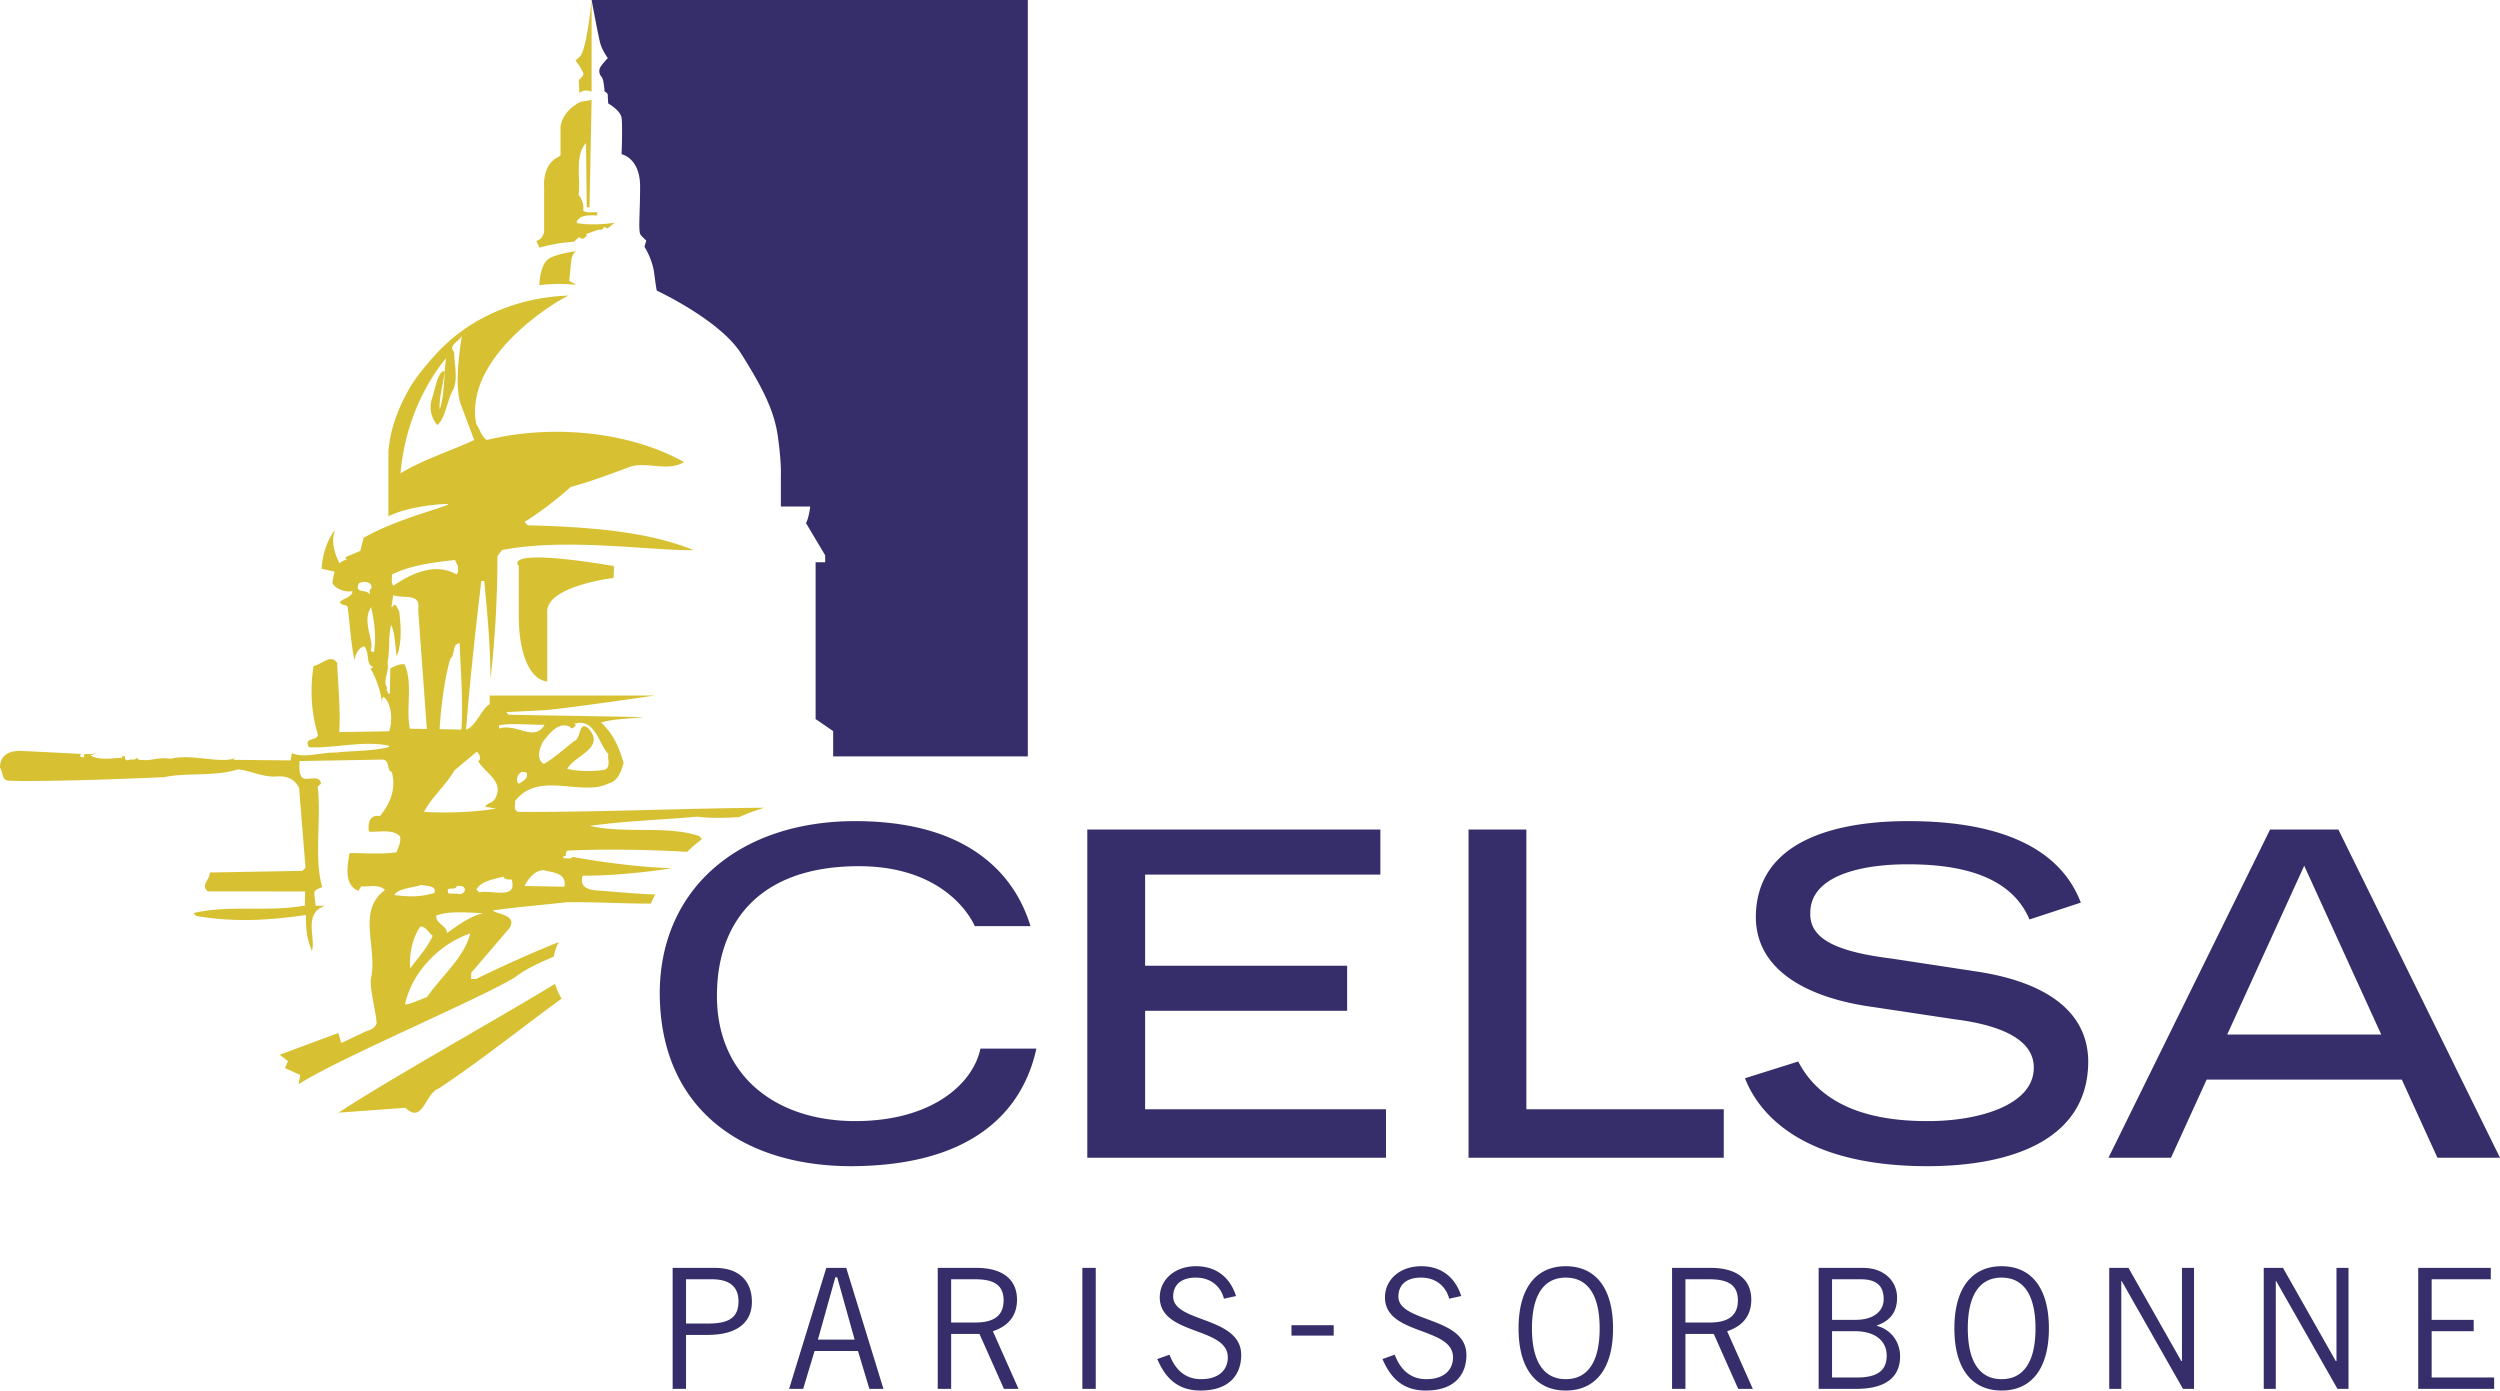
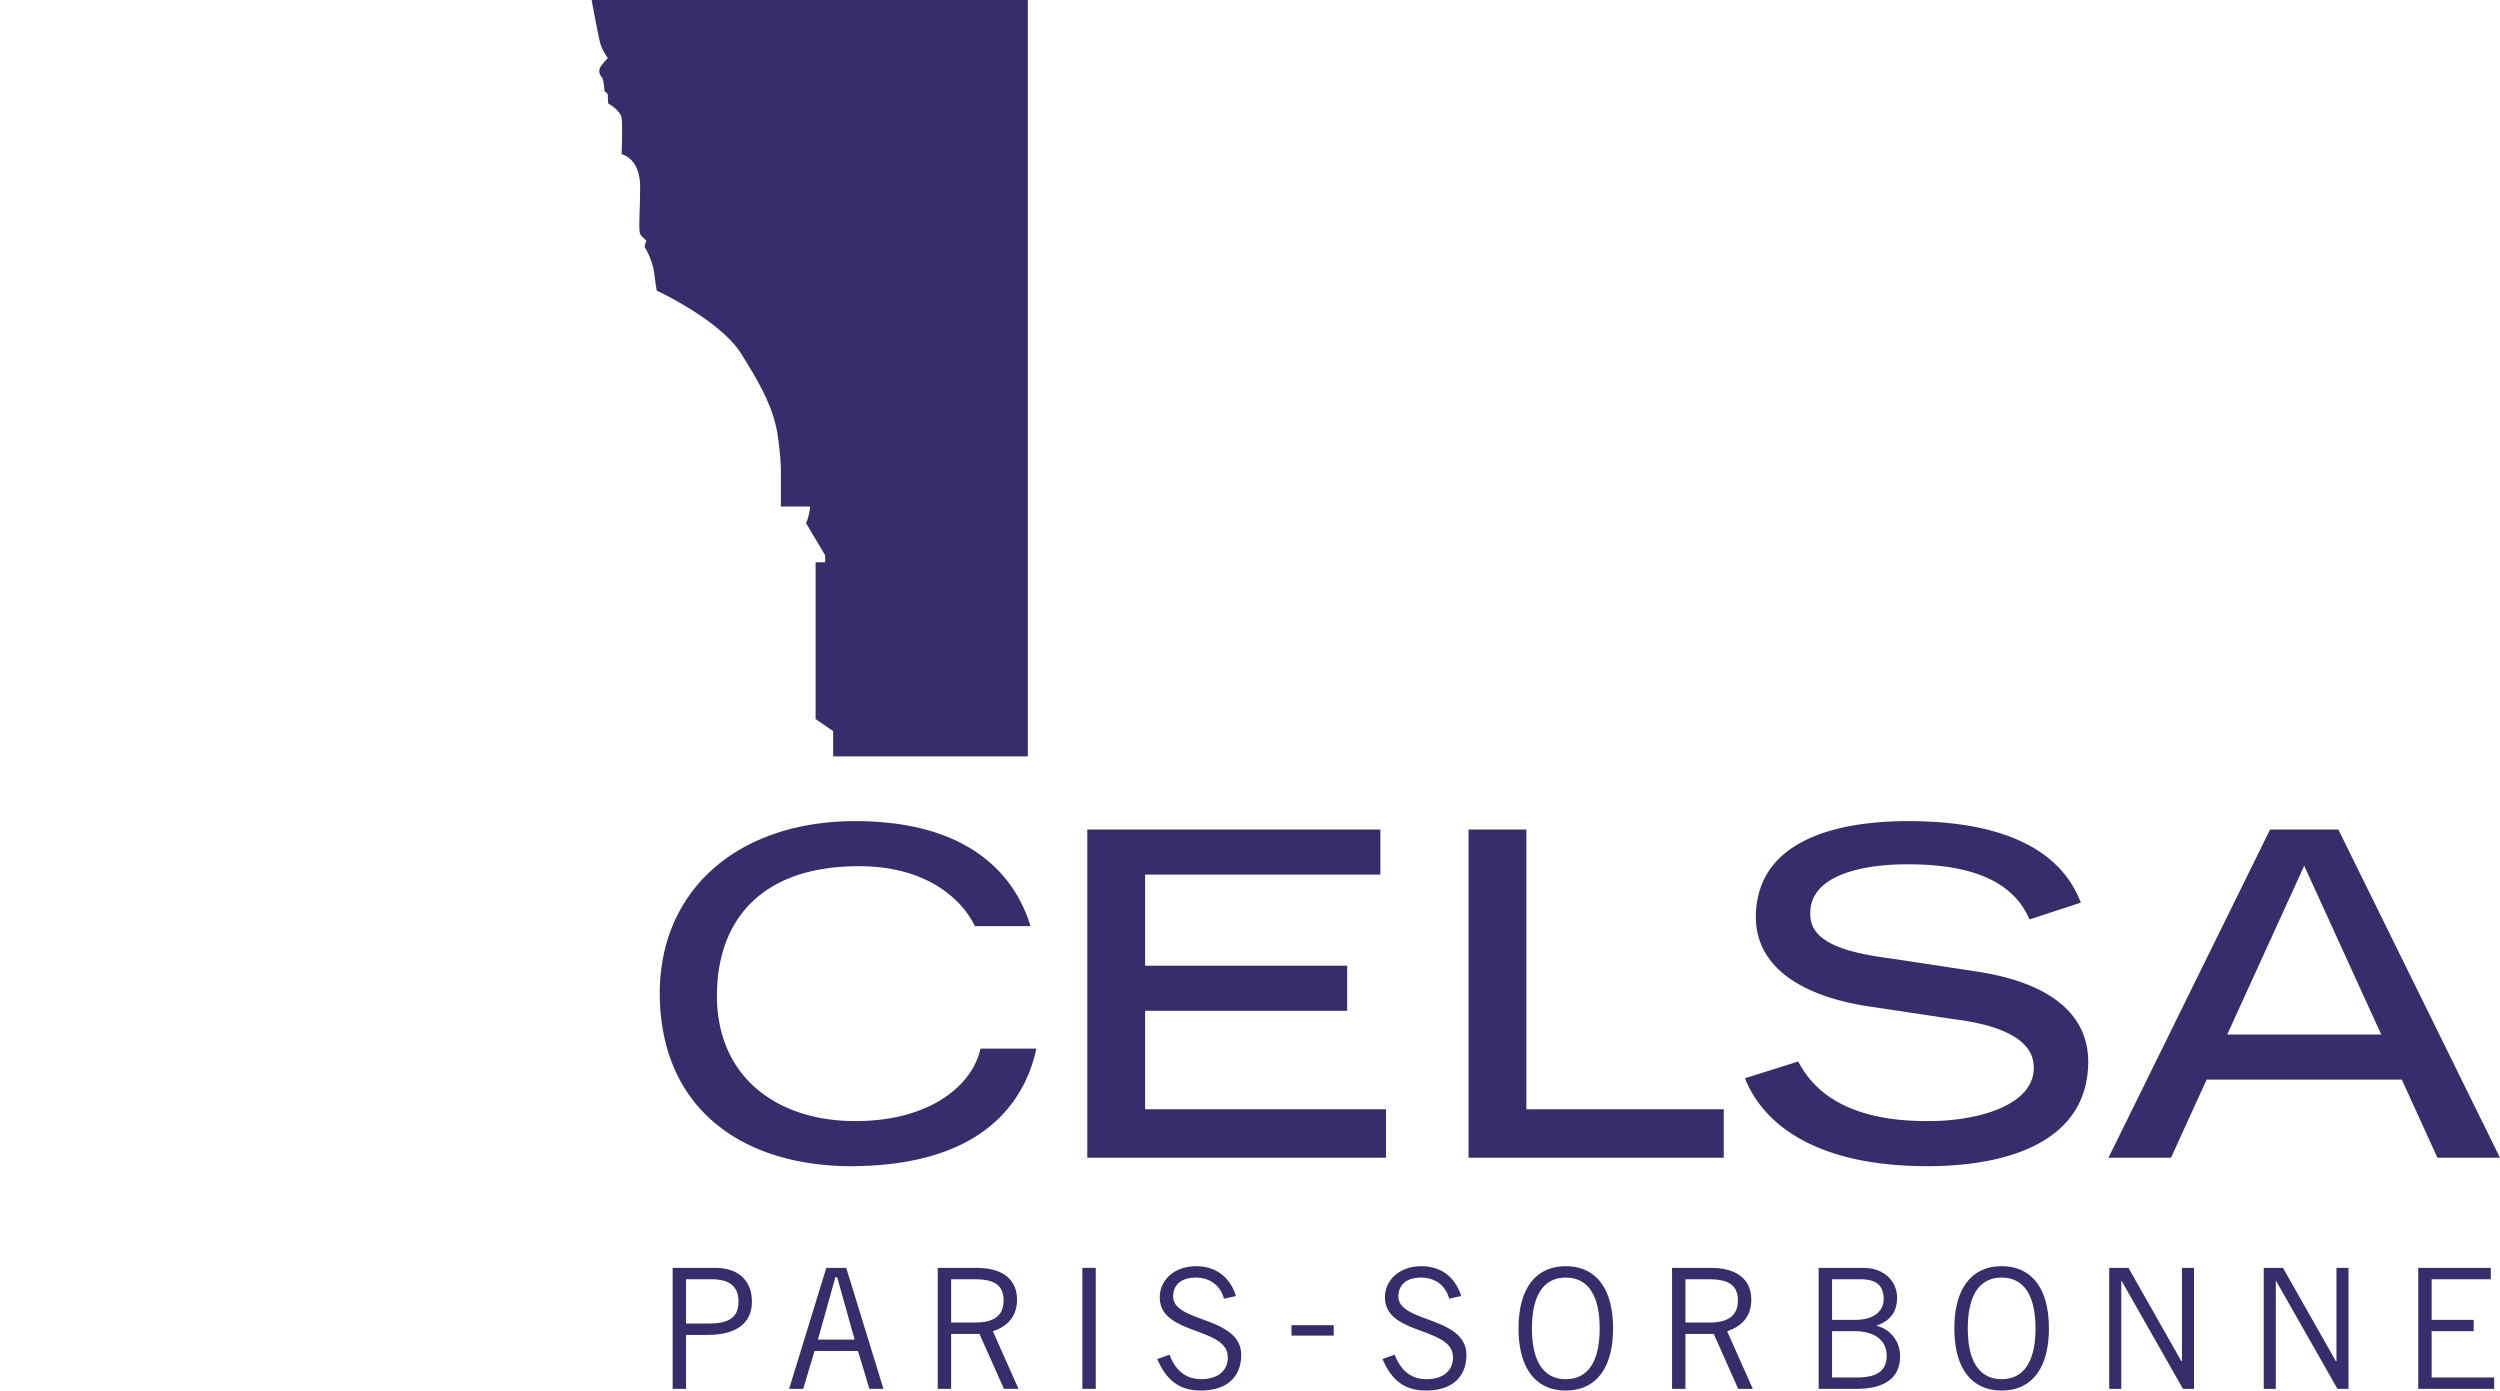
<svg xmlns="http://www.w3.org/2000/svg" viewBox="0 0 600 333.727">
-   <path d="M132.521 236.538c-11.848 7.264-39.153 22.506-51.266 30.502l16.027-1.167c4.29 4.054 4.673-3.512 8.087-4.673 10.09-6.717 19.592-14.36 29.413-21.53a14.431 14.431 0 0 1-1.571-3.54c-.227.135-.467.28-.69.408zM138.247 60.3c-2.546.347-4.986.927-6.287 1.637-2.502 1.356-2.502 6.515-2.502 6.515 3.431-.469 6.726-.307 8.853-.1-.556-.324-1.114-.649-1.69-.911l.478-4.93c.17-1.094.6-1.775 1.148-2.21zm-.486-2.278s.985-.96 1.317-1.117c.726.922 1.527-.1 1.812-.424l-.31-.257c1.181-.368 2.686-1.128 3.47-1.117.542.246.713-.457 1.106-.686.154.162.385.474.78.33l1.61-1.33c-2.198.42-6.53.66-9.113.1l.006-.39c.81-1.552 3.007-1.519 4.883-1.407l.014-.782c-1.094-.1-2.434.269-3.361-.374.184-1.563-.268-2.747-1.112-3.78.537-3.674-1.01-9.58 1.784-12.434l.17 15.349.66.112.51-25.818-2.638.441c-4.734 2.368-4.821 6.097-4.821 6.097v6.734l-.46.363c-4 1.82-3.482 7.19-3.482 7.19V55.6s-.14 1.094-.957 1.776l-.888.48.745 1.585c3.02-.893 5.989-1.272 8.275-1.418zm1.147-38.838l.142 3.15s1.218-1.145 2.937-.291V0s-1.147 11.881-2.792 13.534l-1.074.994s1.215 1.435 1.932 3.227c0 0-.288.782-1.145 1.43zm-14.553 175.67c-1.248-.492-.597-1.659-.74-2.597 3.683-4.819 9.414-3.775 14.687-3.356 2.773.218 5.417.263 7.571-.803a3.992 3.992 0 0 0 1.7-.866c1.4-1.206 2.102-4.076 2.08-4.154-1.024-3.54-2.383-6.93-5.405-9.67 1.22-.358 2.497-.576 3.789-.726 2.136-.252 4.327-.325 6.429-.581l-6.935-.123-8.561-.15-16.873-.29-.614-.638c3.182-.144 7.397-.34 9.198-.463 5.123-.363 26.449-3.512 26.449-3.512h-39.62v2.094c-1.954 1.039-3.193 5.27-5.667 6.102.902-11.272 2.306-24.343 3.68-35.683l.708.012c.59 6.515 1.527 15.622 1.466 23.695 1.108-9.614 1.673-19.486 1.695-29.675l1.12-1.469c15.52-3.037 36.922.313 45.947.017-8.95-3.6-20.284-5.482-39.806-5.946l-.768-.798c3.803-2.362 7.853-5.511 11.12-8.425 5.038-1.33 9.779-3.206 14.75-4.998 4.395-.876 8.669 1.312 12.406-.955-3.52-1.976-7.42-3.534-11.53-4.7-11.384-3.228-24.415-3.396-35.81-.598-1.472-1.044-1.6-2.618-2.519-3.808-3.188-16.71 20.793-30.535 22.27-30.853-12.484.374-23.593 5.388-31.027 13.092 0 0-5.028 5.098-7.495 9.548-2.546 4.59-4.426 9.492-4.838 14.785v15.56s3.606-2.104 12.006-2.864c8.398-.759-8.02 2.29-17.945 8.018l-.809 3.149-3.266 1.362c-.117.112-.24.223-.343.341l.384.402c-.737.128-1.3.446-1.744.876-1.097-2.155-2.17-5.298-1.064-8.062 0 0-2.864 3.238-3.247 9.346l3.146.715c-.315.955-.449 1.954-.558 2.708.6 1.418 3.252 2.328 4.824 1.96-.103 1.49-2.066 1.613-3.023 2.612.377.95 1.401.498 1.862 1.134.553 4.244.781 9.029 1.659 12.803.253-1.25.756-2.881 2.33-3.328 1.455 1.91.24 4.238 2.105 4.975-.159.15-.32.463-.709.302.46.474 2.811 5.142 2.828 8.748.087-.703-.212-1.49.422-1.876 1.856 1.446 2.255 5.45 1.345 8.258l-11.993.185c.327-5.249-.282-10.978-.497-16.55-1.446-2.378-3.771.402-5.656.682-.876 5.237-.58 10.965.82 15.773 1.135 2.607-3.542.954-1.942 3.73 6.108.346 12.725-1.659 19.21-.369l-.009.312c-3.542 1.04-9.5.933-12.797 1.346-3.606-.067-7.473 1.435-10.505.129 0 0-.22 1.211-.307 1.753l-13.73-.14.4-.385c-3.63 1.35-10.251-1.117-15.444.123-2.973-.442-5.109.62-6.745.273-.647.223-1.362-.29-1.557-.597l-.006.184c-.246.62-1.024.212-1.493.363-1.815.67-.84-1.43-1.48-.81l-.391-.005-.005.385c-2.156-.011-5.028.71-7.516-.52.871-.614.941-.139 1.195-1.077-.418 1.564-3.447-.217-2.69 1.446-.392-.005-.942.061-1.093-.413l.322-.386-14.498-.73c-2.82-.051-5.033 1.005-5.008 4.064.768 1.027.338 3.138 2.22 3.094.935.033 1.864.055 2.788.077 11.446.023 23.671-.48 34.388-.91 5.193-1.161 12.23-.1 17.671-1.88 2.778.222 6.187 1.936 9.143 1.707 2.29-.184 4.31.307 5.567 2.725l1.547 19.229-.796.692-22.189.396c.126 1.726-2.325 2.938-.471 4.534l23.358.017-.056 3.372c-8.889 1.648-17.716-.234-26.764 1.804l.695.715c9.53 1.58 17.616 1.016 26.34-.246-.059 3.528.215 5.65 1.418 8.649.994-2.96-2.194-9.13 3.168-10.838l-2.275-.039-.337-2.982c.175-1.1 1.272-1.082 1.906-1.54-1.996-6.852-.187-16.226-1.066-24.081l.795-.687c-.354-2.127-2.73-.837-4.134-1.25-1.323-.498-1.044-2.915-1.021-4.171l19.912-.358c1.88.184.896 2.524 2.22 3.015 1.11 3.859-.366 7.6-2.848 10.53-2.42-.352-2.925 1.52-2.652 3.718 1.641.341 5.737-.842 7.507 1.223.209 1.424-.441 2.508-.852 3.753-3.615.563-8.47.167-11.29.195-.521 2.97-1.392 7.733 2.114 9.05l.723-1.083c1.88.263 3.774-.642 5.628.804l-.315.386c-6.36 4.986-1.338 13.774-3.035 21.032-.32 2.362 1.287 8.102 1.376 10.687-.326.854-1.08 1.524-2.537 1.892l-5.919 2.814-.731-2.395-14.081 5.22 1.999 1.514-.712 1.68 3.649 1.681-.408 2.205c9.927-6.331 41.724-19.681 51.825-25.571 2.735-2.167 6.094-3.613 9.44-5.065a13.893 13.893 0 0 1 1.17-3.495c-6.76 2.748-14.041 6.014-19.831 8.878l-1.176-.017.028-1.49 9.202-10.738c1.937-3.255-3.314-3.271-4.003-4.22 5.345-.77 11.777-1.285 17.67-1.966 6.826-.084 13.415.352 20.232.33.335-.743.69-1.469 1.063-2.189-4.971-.145-12.006-.86-14.424-1-1.645-.217-3.076-.692-3.171-2.222-.02-.362.03-.787.175-1.278 6.508.033 15.539-.826 21.437-1.82-8.098-.14-20.005-1.921-23.634-2.68-.418.01-.659.262-.709.374-.706-.168-1.493.212-1.876-.425 1.497-.44.165-.469 1.126-1.468.658-.034 1.345-.067 2.043-.09 7.903-.295 17.95-.145 26.686.386.158-.156.31-.318.474-.475a41.953 41.953 0 0 1 3.062-2.568c-.215-.374-.51-.681-.915-.86-1.597-.497-3.253-.81-4.944-1.01-2.9-.34-5.919-.347-8.967-.363-4.04-.028-8.135-.073-12.085-.967.63-.089 1.267-.161 1.9-.24 8.225-1.038 16.7-1.294 23.775-1.97h.016c3.211.374 6.65.34 10.17.106 1.899-.855 3.911-1.592 6.01-2.245-19.091.123-39.423 1.078-59.057.994zm-38.237-54.835c.952-.609 3.302-.57 3.037 1.228-.712.224-.332 1.017-.416 1.486-.603-1.502-3.763-.067-2.62-2.714zm3.626 16.516l-.818-.324c1.095-2.284-2.233-6.974.148-10.497.743 3.423 1.32 7.242.67 10.82zm34.728 31.58c-.927-.8-.092-3.686 1.927-2.63.525 1.418-1.214 2.17-1.927 2.63zm12.234-13.736c.231.24.382.475.775.402l.718-.687-.307-.402c4.885-1.407 5.717 4.724 8.104 7.275-.044.235-.053.48-.041.737.047 1.128.43 2.395-.727 3.01-.312.055-.627.1-.954.145-2.627.335-5.634.229-8.138-.302 1.7-3.26 9.338-5.008 5.109-9.709-2.393-2.16-1.77 2.557-3.426 2.998-2.384 1.837-4.695 3.992-7.305 5.516-1.938-1.211-.952-3.935-.22-5.331 1.52-1.938 3.69-4.88 6.412-3.652zm-16.929-.296c2.914-.575 6.823-.117 10.899-.123-2.505 4.266-6.73-.513-10.91.905l.011-.782zm-5.36 6.331c.62.48.843 1.111.748 1.894l-.396.385c1.825 3.093 6.417 4.89 3.994 9.083-.645 1.011-1.739.832-2.303 1.843l2.58.436c-4.72.86-11.78 1.127-17.261.798 1.708-3.417 5.284-6.416 7.306-9.983l5.332-4.456zm-2.876 32.897c.115 1.072-.957 1.452-1.884 1.173l-1.999-.039c-.893-2.144 1.474-.374 2.033-1.831.664.017 1.6-.106 1.85.697zm-6.044-38.307c.319-4.93 1.061-11.58 2.566-16.884 1.273-1 .38-3.68 2.258-3.718.207 6.348.863 13.573.428 20.697l-5.252-.095zm-9.371-61.417c.985-11.378 5.483-20.97 10.927-27.626-.56 4.104-.316 8.822-1.517 12.317-.245-2.507.805-6.007 1.184-9.162-1.566-.363-2.289 4.31-3.107 6.772-.773 2.457.237 4.908 1.326 6.109 1.965-1.441 2.326-5.941 3.864-8.554 1.181-2.635.157-6.527.212-8.833l-.488-.888c-.174-1.256 1.775-1.926 2.314-3.155-.495 3.53-1.745 11.257-.388 16.126l3.352 8.905c-5.55 2.619-12.062 4.606-17.68 7.99zm-2.052 24.299c4.584-2.266 9.846-2.88 15.108-3.495l.757 1.575c-.087.625.21 1.496-.424 1.875-5.12-2.908-10.815-.19-15.095 2.72-.62-.642-.284-1.81-.346-2.675zm-.394 22.568l-.108 6.036-.391-.006c-.226-.804-.36-.804-.419-.726-.04.157-.042.056 0 0 .028-.111.073-.324.134-.77-1.15-1.508.611-3.752.103-6.03.681-3.205.103-5.807.86-9 .988 1.976.932 5.03 1.36 7.548 1.311-3.193.994-7.51.583-10.887-.464-.48-.45-1.184-1.069-1.508l-.799.692.445-2.97c2.18.972 6.752-.748 5.973 3.473l2.088 28.648-4.075-.073c-1.01-4.952.82-11.032-1.298-15.465-1.486-.179-3.387 1.038-3.387 1.038zm7.396 51.936c1.063.285 3.863.067 3.165 1.921-3.615 1.005-5.745.966-9.603.502 1.097-1.714 4.294-1.658 6.438-2.423zm2.771 12.206c-1.225 2.802-3.542 5.27-5.39 7.822-.34-2.987.525-7.515 2.448-10.067 1.335.022 1.935 1.519 2.942 2.245zm-1.353 14.712c-1.815.597-3.794 1.658-5.285 1.792 1.544-7.655 8.33-14.673 15.662-17.051-1.514 5.85-7.08 10.379-10.377 15.259zm4.734-15.36c.266-1.641-2.858-2.401-2.512-4.199 3.314-1.35 9.173-.563 11.298-.586-3.306.748-6.008 2.875-8.786 4.785zm7.764-9.799l-.656-.68c1.237-2.112 4.31-2.458 6.451-3.083.383.804 1.321.686 1.986.698 1.515 4.958-4.708 2.445-7.781 3.065zm20.463-1.345l-9.59-.163c.827-1.585 2.465-3.824 4.596-3.785 2.255.575 5.586.631 4.994 3.948zm-4.118-49.223v-16.817c0-6.165 15.896-8.051 15.896-8.051s.24-2.848 0-2.887c-27.654-4.573-22.73 0-22.73 0v12.233c0 5.706 1.354 14.707 6.834 15.522z" fill="#d7c132" />
  <path d="M171.568 304.292h-10.134v29.033h3.216v-12.947h5.148c7.32 0 10.658-3.138 10.658-7.962 0-4.584-2.694-8.124-8.888-8.124zm-1.45 13.35h-5.468v-10.614h6.195c4.343 0 6.392 1.848 6.392 5.304 0 3.462-1.769 5.31-7.118 5.31zm28.194-13.35l-8.927 29.033h3.377l2.736-9.09h10.416l2.736 9.09h3.378l-8.928-29.033h-4.788zm-2.01 17.213l4.182-14.963h.444l4.181 14.963h-8.807zm47.78-9.575c0-4.824-3.42-7.638-9.693-7.638h-9.333v29.033h3.219v-13.187h6.795l5.873 13.187h3.498l-6.152-13.835c3.42-1.123 5.793-3.456 5.793-7.56zm-9.978 5.472h-5.829v-10.374h5.79c4.143 0 6.798 1.162 6.798 5.064 0 3.663-2.331 5.31-6.76 5.31zm25.66 15.923h3.217v-29.033h-3.216v29.033zm21.798-22.199c.04-2.892 2.05-4.5 5.427-4.5 3.74 0 6.036 2.25 6.76 5.064l2.894-.642c-1.527-4.785-5.067-7.158-9.57-7.158-5.231 0-8.73 3.294-8.73 7.482 0 9.167 16.33 6.995 16.33 14.394 0 2.976-2.131 5.231-6.394 5.231-4.266 0-6.437-2.82-7.602-5.873l-2.936 1.044c1.527 3.462 4.023 7.56 10.376 7.56 7.4 0 9.774-4.3 9.774-8.527 0-9.33-16.41-7.72-16.329-14.075zm28.391 9.42h10.134v-2.497h-10.134v2.496zm25.662-9.42c.039-2.892 2.049-4.5 5.426-4.5 3.741 0 6.036 2.25 6.762 5.064l2.892-.642c-1.53-4.785-5.07-7.158-9.57-7.158-5.232 0-8.732 3.294-8.732 7.482 0 9.167 16.331 6.995 16.331 14.394 0 2.976-2.133 5.231-6.393 5.231-4.265 0-6.438-2.82-7.604-5.873l-2.937 1.044c1.53 3.462 4.026 7.56 10.38 7.56 7.397 0 9.77-4.3 9.77-8.527 0-9.33-16.409-7.72-16.325-14.075zm40.172-7.236c-7.114 0-11.334 5.226-11.334 14.919 0 9.692 4.22 14.918 11.334 14.918 7.124 0 11.345-5.226 11.345-14.918 0-9.693-4.22-14.919-11.345-14.919zm0 27.107c-5.103 0-8.118-3.941-8.118-12.188s3.015-12.183 8.118-12.183c5.114 0 8.13 3.936 8.13 12.183s-3.016 12.188-8.13 12.188zm44.521-19.067c0-4.824-3.417-7.638-9.692-7.638h-9.325v29.033h3.216v-13.187h6.795l5.869 13.187h3.506l-6.159-13.835c3.423-1.123 5.79-3.456 5.79-7.56zm-9.971 5.472h-5.83v-10.374h5.79c4.143 0 6.795 1.162 6.795 5.064 0 3.663-2.334 5.31-6.755 5.31zm40.099.804l-.045-.079c3.5-1.205 4.908-3.5 4.908-6.677 0-3.942-3.054-7.158-8.124-7.158h-10.698v29.033h9.012c7.884 0 10.536-3.456 10.536-7.8 0-3.617-2.334-6.515-5.59-7.32zm-10.743-11.178h6.919c3.7 0 5.47 1.524 5.47 4.785 0 2.45-1.892 4.947-6.755 4.947h-5.634v-9.732zm6.036 23.567h-6.036V319.49h5.55c4.59 0 7.56 2.178 7.56 5.873 0 3.619-2.328 5.232-7.074 5.232zm34.667-26.705c-7.118 0-11.345 5.226-11.345 14.919 0 9.692 4.227 14.918 11.345 14.918 7.119 0 11.34-5.226 11.34-14.918 0-9.693-4.221-14.919-11.34-14.919zm0 27.107c-5.109 0-8.123-3.941-8.123-12.188s3.014-12.183 8.123-12.183c5.103 0 8.124 3.936 8.124 12.183s-3.021 12.188-8.124 12.188zm43.27-4.344h-.155l-12.674-22.361h-4.623v29.033h2.897V307.43h.084l14.718 25.895h2.652v-29.033h-2.898v22.361zm37.086 0h-.163l-12.668-22.361h-4.623v29.033h2.892V307.43h.078l14.723 25.895h2.652v-29.033h-2.891v22.361zm22.845-7.163h10.091v-2.73h-10.091v-9.732h14.196v-2.736h-17.42v29.033h18.226v-2.73h-15.002V319.49zM177.833 84.81c5.047 8.012 8.009 13.668 8.88 20.111.87 6.444.695 9.056.695 9.056v7.594h7.035s-.248 2.557-1.003 3.97l4.601 7.732v1.676h-2.297v37.625l4.212 2.893v6.069h46.719V0H141.987c.648 3.484 1.781 9.47 2.147 10.63.522 1.653 1.74 3.306 1.74 3.306s-1.653 1.742-1.916 2.44c-.26.698-.086 1.569.436 2.088.522.525.698 3.484.698 3.484s.781.346.781.871c0 .52.09 2.004.09 2.004s2.959 1.653 3.221 3.484c.26 1.826 0 8.705 0 8.705s4.44.865 4.44 7.75c0 6.878-.523 10.881.175 11.663a14.5 14.5 0 0 0 1.304 1.307l-.433 1.485s1.915 2.959 2.35 6.438c.436 3.49.61 4.092.61 4.092s15.15 7.057 20.203 15.064zm27.41 184.25c-9.198 0-17.472-2.54-23.5-7.627-6.032-5.075-9.69-12.724-9.675-22.45-.006-8.739 2.493-16.582 8.11-22.205 5.619-5.634 14.217-8.9 25.984-8.889 18.45 0 25.865 10.123 27.783 14.377h13.37c-.93-3.043-2.907-8.286-7.63-13.244-5.918-6.175-16.125-11.937-34.441-11.953-27.884.011-46.878 16.298-46.903 41.333.095 27.67 19.782 41.344 45.641 41.485 18.869-.018 29.636-5.394 35.982-11.726 5.592-5.583 7.797-12.032 8.774-16.504h-13.436c-1.7 8.286-11.424 17.403-30.058 17.403zm127.396-2.836h-57.81v-23.629h48.486v-10.82h-48.486V209.91h56.459v-10.82h-70.34v78.77h71.69v-11.636zm81.064 0h-47.374V199.09h-13.88v78.77h61.254v-11.636zm60.82-33.042l-20.492-3.116c-12.713-1.597-19.787-4.478-19.563-10.965-.017-8.979 12.339-11.653 23.114-11.664 18.56-.095 26.388 5.896 29.491 13.238l12.329-4.048c-1.14-2.887-3.233-7.147-8.208-11.016-5.851-4.528-15.8-8.537-33.165-8.542-16.616-.028-36.56 4.299-36.626 23.042.044 12.59 12.048 19.38 28.184 21.58l19.514 2.937c10.49 1.317 19.067 4.595 19.011 11.652-.033 8.989-13.305 12.774-25.247 12.78-20.67.112-28.04-8.107-31.295-14.299l-12.78 4.015c2.59 6.616 11.496 21.027 43.622 21.11 20.335.011 38.687-6.32 38.765-25.069-.05-12.719-11.2-19.28-26.655-21.635zM600 277.86l-38.79-78.77h-16.394l-38.787 78.77h15.013l8.554-18.76h46.837l8.553 18.76H600zm-65.468-29.576l18.48-40.507 18.482 40.507h-36.962z" fill="#362e6a" />
</svg>